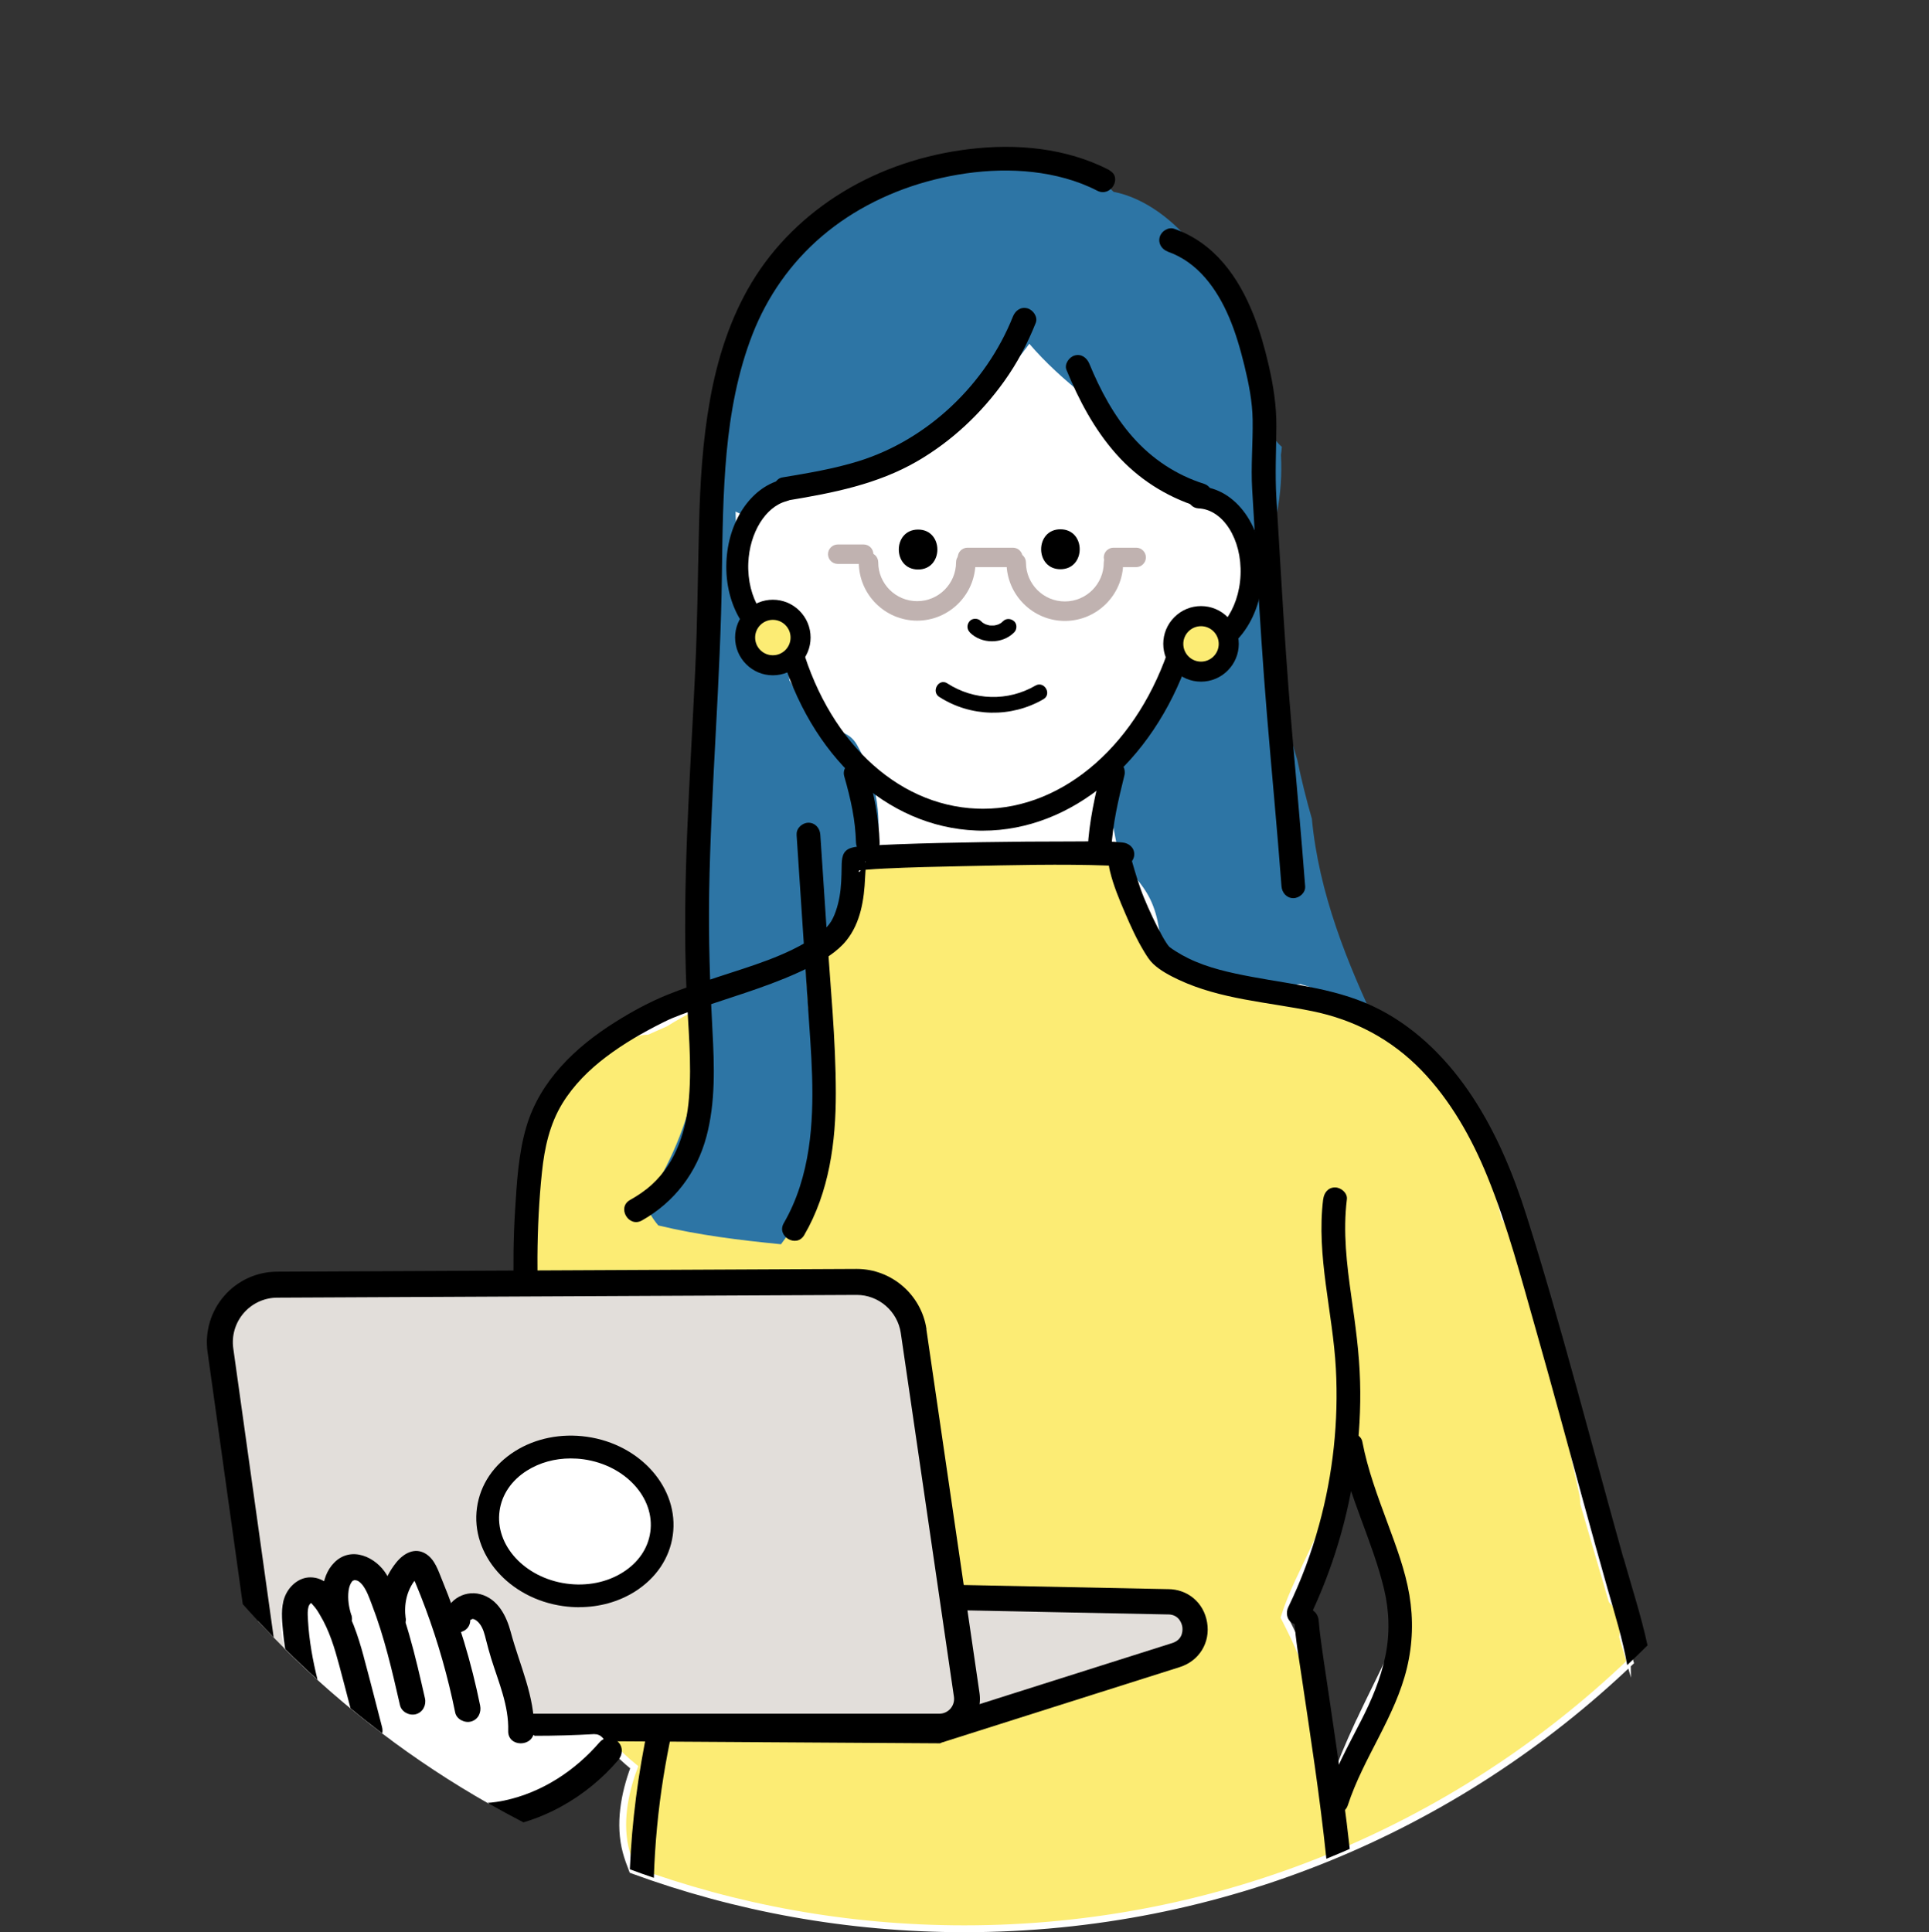
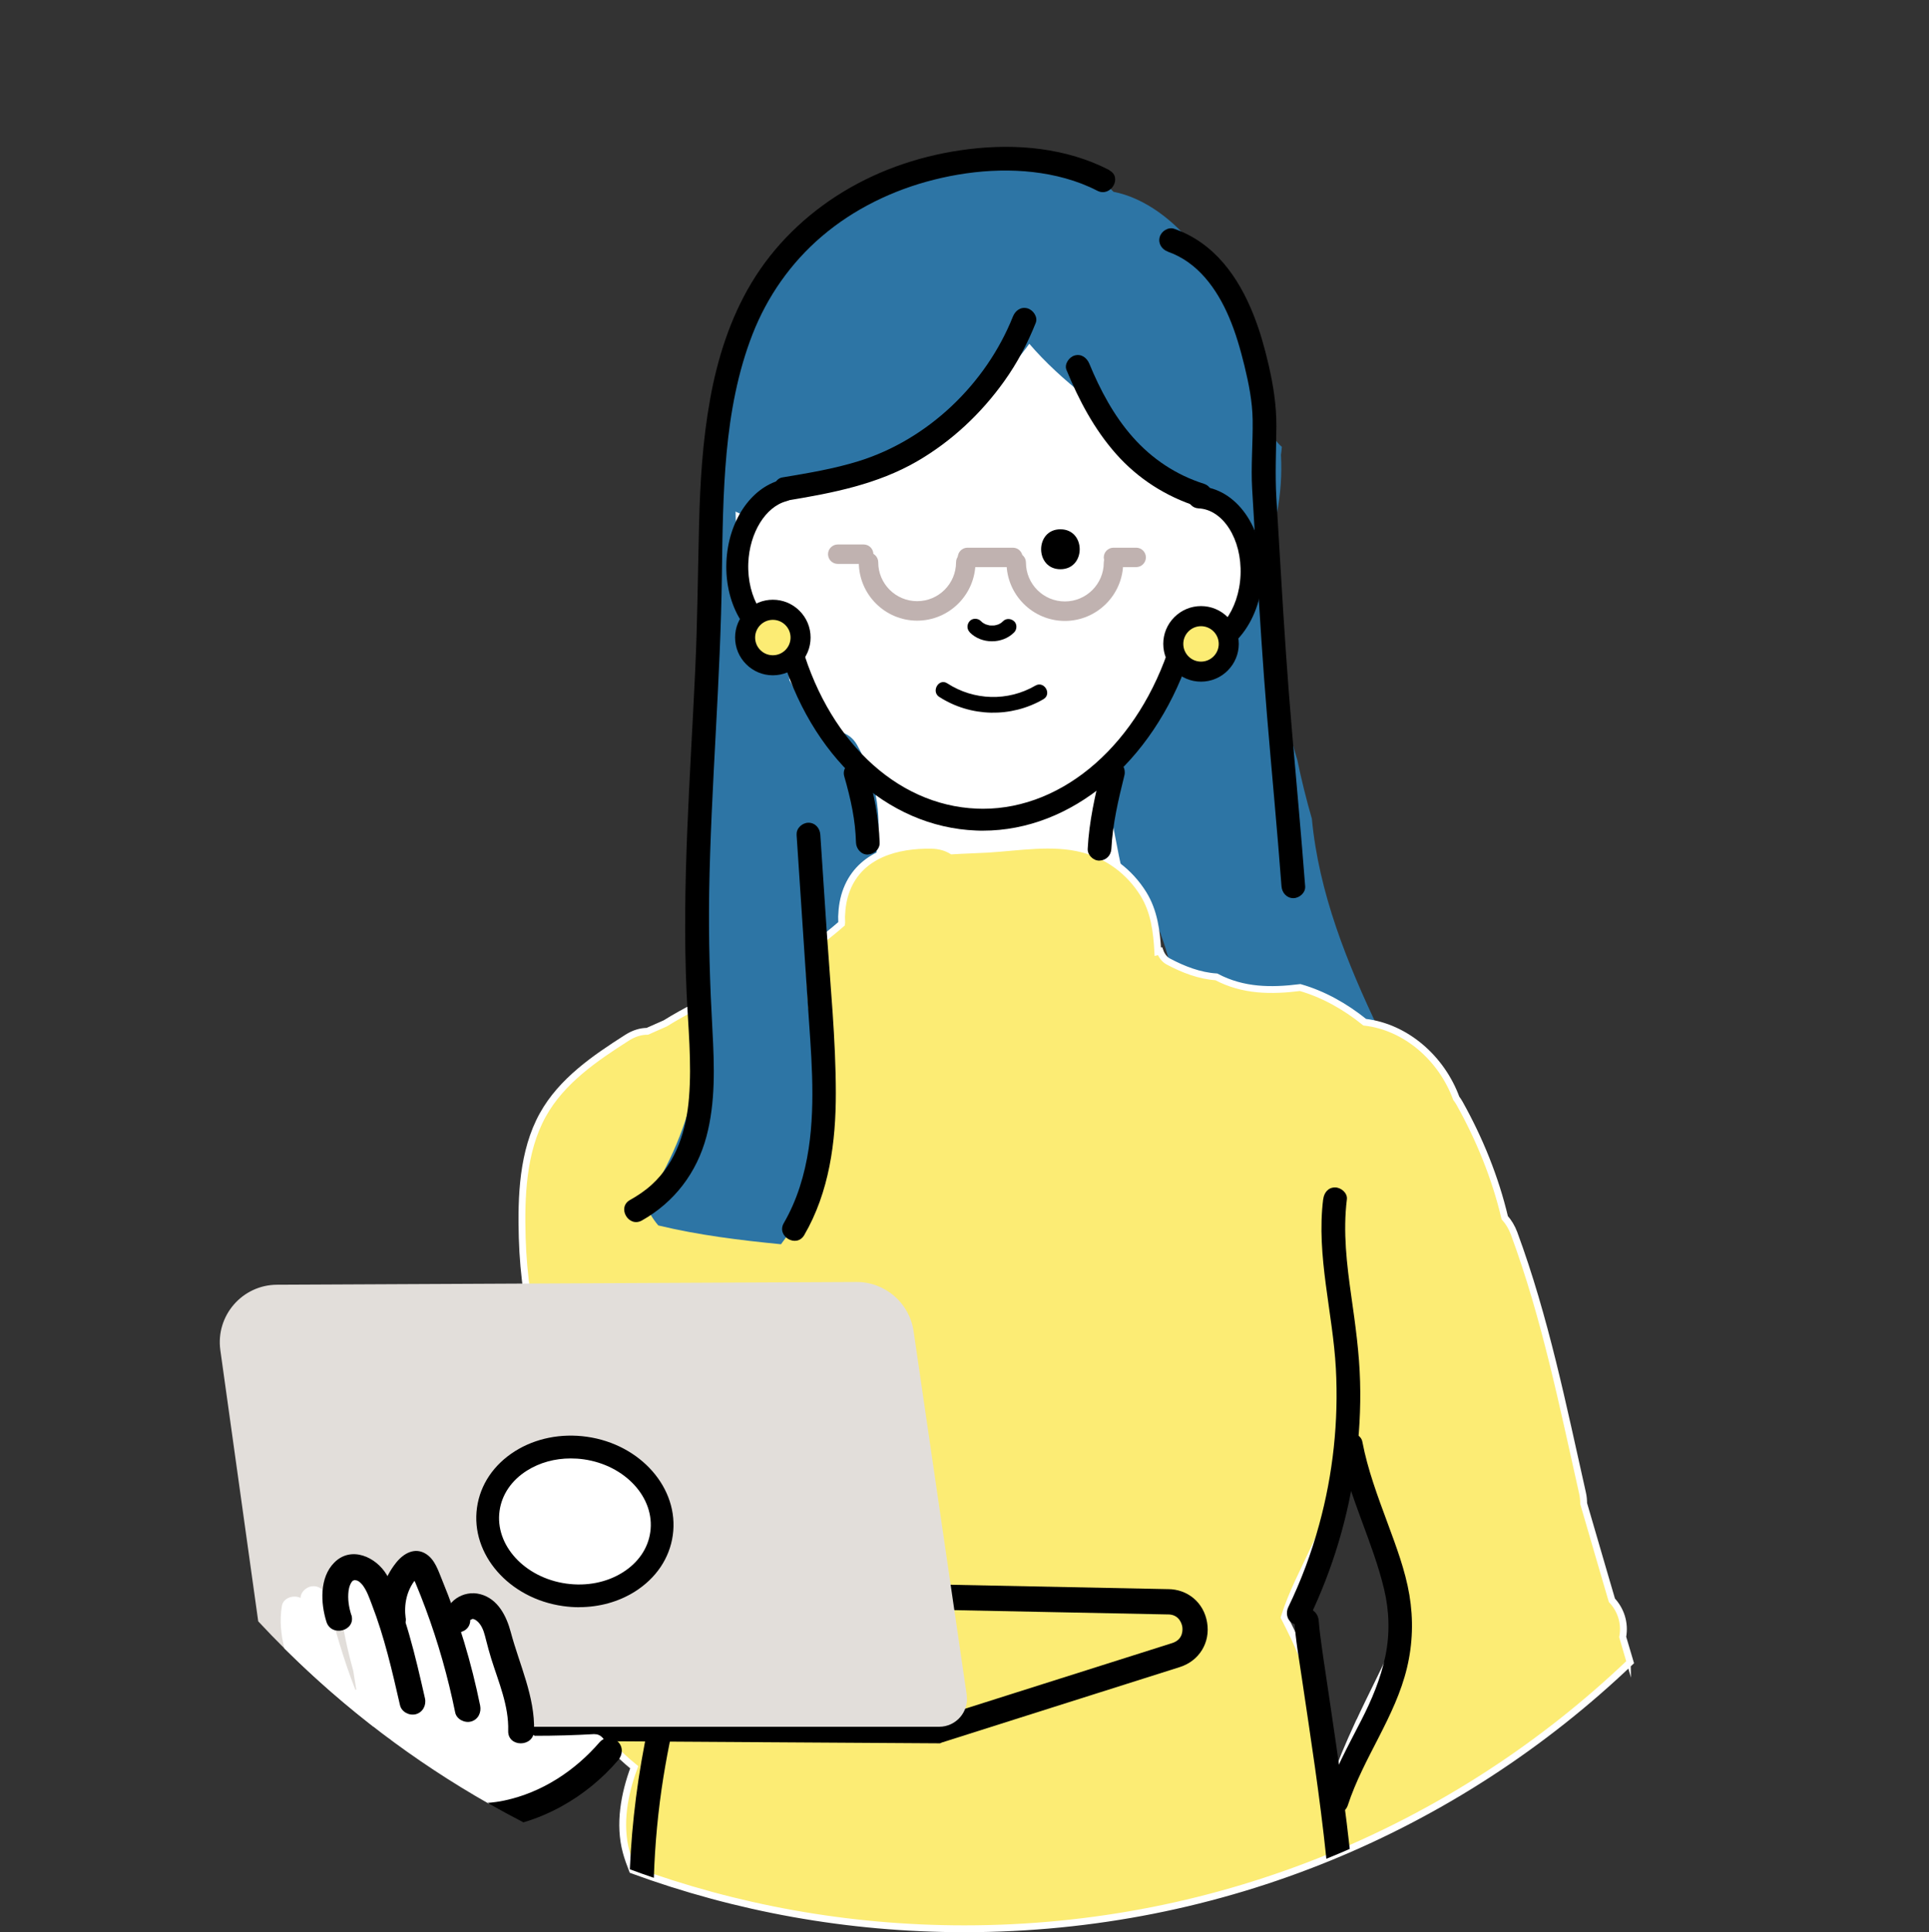
<svg xmlns="http://www.w3.org/2000/svg" id="_レイヤー_1" data-name="レイヤー 1" viewBox="0 0 282.07 282.57">
  <rect x="0" y="0" width="282.07" height="282.57" fill="#333333" stroke="none" />
  <defs>
    <style>
      .cls-1 {
        fill: none;
      }

      .cls-2 {
        fill: #fff;
      }

      .cls-3, .cls-4 {
        fill: #fcec74;
      }

      .cls-5 {
        fill: #c0b2b0;
      }

      .cls-6 {
        fill: #e2deda;
      }

      .cls-7 {
        fill: #2d75a5;
      }

      .cls-4 {
        stroke: #fff;
        stroke-miterlimit: 10;
      }
    </style>
  </defs>
  <path class="cls-7" d="M191.83,119.73c-.82-2.85-1.53-5.72-2.13-8.61-.87-2.81-1.51-5.66-1.83-8.66-.57-.76-.92-1.73-.92-2.9v-20.67c-.55-3.7-.94-7.42-1.16-11.16-4.36-4.11-10.39-4.38-16.16-4.29-4.75,.07-9.49,.22-14.23,.45-9.48,.46-18.94,1.23-28.37,2.32-4.7,.54-9.69,.75-14.14,2.44-3.41,1.3-6.36,3.14-8.72,5.55-.13,15.95-.53,31.89-1,47.83,1.89,3.38,5.23,5.45,9.94,5.92,1.55,.15,3.1,.27,4.65,.38-.24,2.39-.48,4.77-.73,7.16-.39,3.83,3.65,7.5,7.33,7.33,4.3-.19,6.91-3.23,7.33-7.33,.3-2.95,.6-5.9,.9-8.86,6.78-1.05,13.56-.83,20.32,.45,1.08-.15,2.16-.29,3.23-.46,.09,.44,.17,.87,.25,1.31,.58-.43,1.24-.72,1.92-.77,7.33-.51,10.29,5.63,12.14,11.57,.15,.49,.29,.98,.43,1.47,1.23,.93,2.45,1.87,3.65,2.84,9.16,2.18,18.13,5.08,27.18,7.7-4.76-9.95-8.86-20.17-9.88-31Z" />
  <path class="cls-2" d="M182.27,80.81c-.71-3.76-3.16-6.88-6.38-8.75-1.18-1.77-2.66-3.29-4.48-4.37,1.15-6.15-.35-12.28-4.44-17.58-2.54-3.29-5.91-5.81-9.69-7.36-.21-.14-.42-.29-.64-.43-5.07-3.25-11.32-4.19-17.21-4.5-6.25-.32-13.06,1.44-15.77,7.35-3.06,1.63-5.81,3.75-8.04,6.39-1.81,2.14-3.16,4.48-4.01,6.89-3.46,6.05-4.57,13.05-3.84,19.99-.1,.13-.2,.26-.29,.4-.11,.12-.2,.25-.3,.37,.58,.86,.89,1.89,.76,2.91-.26,2.09-.22,2.97,.91,4.79,.03,.05,.05,.1,.08,.16,.34,.23,.66,.5,.93,.83,2.36,2.88,3.66,6.23,5.14,9.6,.28,.63,.41,1.3,.42,1.96,.09,.14,.18,.28,.26,.43,1.4,2.53,2.8,5.08,4.36,7.51,1.72-.84,4.07-.61,5.28,1.53,6.28,11.07,2.27,22.67-4.24,32.58-1.09,1.66-2.77,1.96-4.21,1.46-.65,.78-1.32,1.56-2.02,2.34-2.69,3.06-5.52,5.99-8.44,8.82-2.81,2.72-2.94,7.26-.61,10.28,1.94,2.52,4.85,3.39,7.72,2.82-.08,1.3-.13,2.6-.16,3.9-.08,3.9,3.04,7.18,6.78,7.69,2.08,.28,4.55-.41,6.31-1.84,.79-.2,1.56-.5,2.28-.91,.03,.42,.05,.83,.08,1.25,.22,4.08,3.44,8.02,7.83,7.83,.12,0,.24-.02,.36-.03,1.35,3.37,5.74,5.44,9.16,4.43,4.13,3.32,10.97,1.93,12.57-3.81,.98-3.54,1.97-7.08,2.95-10.62,2.92,.66,6.1,.31,8.44-1.21,5.61-3.62,6.74-9.76,4.09-15.57-.48-1.06-.95-2.13-1.43-3.2-.01-.03-.02-.06-.04-.09-.17-.41-.34-.82-.5-1.23-.87-2.17-1.7-4.35-2.48-6.56-1.46-4.13-2.76-8.32-3.89-12.55-1.13-4.23-2.1-8.51-2.89-12.82-.42-2.26-.97-4.62-1.13-6.92,.22,3.21-.08-.7-.15-1.32-.04-.37-.08-.74-.12-1.11,3.51-3.64,6.63-7.55,8.69-12.09,.95-.53,1.89-1.11,2.78-1.76,1.15-.84,2.27-1.75,3.3-2.74,.68-.55,1.29-1.19,1.8-1.88,3.14-3.64,5.06-8.1,4.08-13.26Z" />
  <path class="cls-4" d="M237.91,241.54c-.21-.72-.42-1.44-.63-2.16,.39-2.1-.32-4.02-1.58-5.37l-1-3.41c-1.05-3.57-2.08-7.16-3.13-10.74,0-.48-.04-.98-.16-1.51-2.88-12.8-5.46-25.67-10.02-38.01-.32-.85-.78-1.63-1.36-2.28-1.38-5.84-3.67-11.47-6.59-16.7-.15-.28-.32-.52-.5-.76-2.13-5.83-7.35-10.43-13.38-11.12-2.85-2.3-6.03-4.09-9.44-5.07-4.23,.53-8.34,.51-12.26-1.56,0,0,0,0,0,0-2.46-.16-4.86-1.09-7.03-2.25-.57-.3-.98-.88-1.21-1.52-.11,.02-.22,.03-.32,.06-.16-2.92-.53-5.87-2.1-8.41-2.04-3.28-5.13-5.6-8.89-6.57-4.4-1.15-9.38-.25-13.85,.02-1.73,.1-3.49,.14-5.25,.25-.81-.49-1.8-.8-2.98-.82-5.02-.09-10.41,1.33-12.42,6.47-.5,1.28-.7,2.58-.75,3.97,0,.29,.01,.59,.02,.88,0,.05,0,.1-.01,.15-1.18,1.05-3.7,3.02-3.96,3.2-1.08,.76-1.92,1.78-2.4,2.92-.24,.06-.48,.13-.72,.21-6.39,2.14-12.92,4.64-18.71,8.24-.87,.39-1.74,.77-2.62,1.16-.94,0-1.95,.29-2.97,.94-4.68,2.99-9.56,6.3-12.32,11.29-2.96,5.34-3.18,11.97-3.01,17.94,.08,2.79,.33,5.56,.73,8.31-1.64,7.81-1.89,15.95-.67,24.1,.21,1.43,1.19,2.58,2.44,3.33-.97,7.48-.67,15.12,.91,22.62,.31,1.48,1.32,2.67,2.6,3.41,1.65,6.17,5.26,11.54,10.37,15.68-1.49,3.99-2.25,8.37-1.19,12.34,.25,.93,.58,1.82,.92,2.7,15.14,5.55,31.49,8.58,48.56,8.58,37.75,0,72.03-14.83,97.34-38.98-.16-.52-.31-1.04-.46-1.55Zm-39.39,10.75c-1.28,2.79-2.49,5.61-3.49,8.51-.89-7.35-2.57-14.56-5.82-21.43-.46-.96-.94-1.92-1.42-2.87,2.25-7.14,7.2-13.47,7.73-20.97h3.82c1.89,7.64,3.79,15.28,5.68,22.92-1.92,4.71-4.4,9.28-6.49,13.85Z" />
  <path class="cls-7" d="M187.43,65.33c-.84-.7-1.47-1.68-1.78-2.81-2.34-8.61-3.38-18.06-9.8-24.7-.4-.64-.83-1.27-1.29-1.86-2.75-3.56-7.07-7.01-11.73-7.91-2.59-2.59-5.8-4.64-9.43-5.33-2.12-.41-4.19-.49-6.26-.37-.48,.28-1.05,.48-1.71,.58-6.42,.95-13.19,1.42-18.99,4.56-4.8,4-9.01,8.5-12.62,13.47-3.78,4.07-6.6,8.95-9.06,13.96-.4,5.77-.51,11.55-.54,17.33,1.07,1.2,2.42,2.2,4.05,2.89,.37,.16,.76,.29,1.15,.4,.67-1.96,2.83-3.09,4.85-3.12,.87-.02,1.74-.11,2.6-.24,.61-.15,1.21-.31,1.81-.5,.44-.14,.89-.17,1.33-.13,.74-.18,1.47-.36,2.2-.55,.09-.17,.18-.34,.26-.52,0-.02,.02-.04,.03-.06,.03-.02,.07-.04,.1-.07,.97-.44,1.91-.94,2.82-1.48,1.71-.07,3.37-.58,4.78-1.66,.77-.59,1.53-1.19,2.29-1.8l.02,.02c.07-.07,.14-.14,.22-.21,2.13-1.72,4.17-3.51,6.13-5.36,.85-.25,1.69-.62,2.5-1.1,3.56-2.14,6.72-5.06,9.15-8.49,2.36,2.75,5.07,5.21,8,7.55,1.22,1.2,2.51,2.34,3.85,3.41,.04,.05,.07,.11,.11,.17,.46,.71,.88,1.45,1.27,2.2,.04,.09,.08,.16,.12,.23,.02,.24,.06,.48,.1,.73,.64,.27,1.26,.73,1.8,1.43,3.63,4.67,8.94,6.93,13.99,9.66,.15-.01,.29-.02,.44-.02,2.7,0,4.07,1.84,4.24,3.89,1.12-1.23,1.94-2.73,2.28-4.44,.57-2.89,.75-5.75,.6-8.56,.07-.4,.1-.8,.13-1.2Z" />
  <path d="M143.74,121.47c-.34,0-.67,0-1.01-.02-13.08-.52-24.24-10.84-28.66-26.38-4.73-1.06-8.11-6.44-7.85-12.87,.24-5.91,3.52-10.86,7.98-12.02,.85-.22,1.73,.29,1.96,1.15,.22,.86-.29,1.73-1.15,1.96-3.06,.8-5.41,4.61-5.59,9.05-.2,5.11,2.5,9.47,6.03,9.71,.69,.05,1.27,.53,1.44,1.19,3.85,14.72,14.04,24.54,25.96,25.01,.29,.01,.59,.02,.88,.02,11.89,0,22.84-9.61,27.44-24.21,.13-.41,.42-.75,.8-.95,.38-.2,.83-.23,1.24-.09,.41,.14,.84,.22,1.27,.24,3.58,.14,6.71-3.98,6.92-9.2,.21-5.21-2.56-9.57-6.16-9.72-.88-.04-1.57-.78-1.54-1.67,.04-.89,.79-1.57,1.67-1.54,5.37,.22,9.52,6.07,9.24,13.05-.28,6.98-4.87,12.46-10.25,12.27-.19,0-.39-.02-.58-.05-5.28,15.17-17.13,25.06-30.04,25.07Z" />
  <path d="M155.06,83.24c3.76,0,3.76-5.84,0-5.84s-3.76,5.84,0,5.84h0Z" />
-   <path d="M134.25,83.28c3.76,0,3.76-5.84,0-5.84s-3.76,5.84,0,5.84h0Z" />
  <path d="M141.79,92.46c1.71,1.75,4.78,1.76,6.5,.02,.43-.43,.46-1.21,0-1.63-.46-.42-1.18-.46-1.63,0-.07,.07-.17,.14-.24,.22,.03-.03,.21-.15,.08-.06-.04,.03-.09,.06-.13,.09-.09,.06-.18,.11-.28,.16-.04,.02-.11,.04-.15,.07,.03-.02,.25-.09,.1-.04-.21,.07-.41,.13-.62,.17-.04,0-.09,.01-.13,.02,.33-.07,.17-.02,.08-.02-.11,0-.22,.01-.33,.01-.1,0-.2,0-.29-.01-.05,0-.25-.03-.04,0,.21,.03,0,0-.04-.01-.2-.04-.39-.11-.59-.17-.13-.03,.27,.13,.07,.03-.04-.02-.08-.04-.12-.06-.1-.05-.19-.1-.28-.16-.05-.03-.09-.06-.13-.09-.11-.06,.22,.19,.05,.04-.08-.07-.16-.14-.24-.22-.42-.43-1.21-.46-1.63,0-.43,.47-.45,1.17,0,1.63h0Z" />
  <path d="M123.45,113.52c.47,1.63,.89,3.27,1.2,4.93,.3,1.63,.46,3.02,.52,4.78,.03,.9,.78,1.78,1.73,1.73,.91-.04,1.76-.76,1.73-1.73-.12-3.61-.83-7.17-1.84-10.63-.25-.87-1.23-1.5-2.13-1.21-.88,.29-1.48,1.2-1.21,2.13h0Z" />
  <path d="M161.08,112.45c-.95,3.84-1.83,7.71-2.03,11.67-.05,.91,.83,1.77,1.73,1.73,.98-.04,1.68-.76,1.73-1.73,.19-3.62,1.02-7.17,1.91-10.75,.22-.88-.28-1.92-1.21-2.13-.9-.2-1.9,.27-2.13,1.21h0Z" />
  <path d="M137.36,101.92c4.58,2.95,10.51,3.06,15.21,.33,1.29-.75,.12-2.74-1.17-1.99-4.02,2.34-8.98,2.19-12.88-.33-1.25-.81-2.41,1.19-1.17,1.99h0Z" />
  <g>
    <g>
      <path class="cls-3" d="M175.62,90.1c-2.24,0-4.06,1.81-4.06,4.06,0,2.24,1.81,4.06,4.06,4.06,2.24,0,4.06-1.81,4.06-4.06,0-2.24-1.81-4.06-4.06-4.06Z" />
      <path d="M175.62,99.68h0c-1.48,0-2.86-.58-3.9-1.62-1.04-1.04-1.62-2.43-1.62-3.91,0-1.47,.58-2.86,1.62-3.9,1.04-1.04,2.43-1.62,3.9-1.62h0c1.48,0,2.86,.58,3.9,1.62,1.04,1.04,1.62,2.43,1.62,3.91,0,1.47-.58,2.86-1.62,3.9-1.04,1.04-2.43,1.62-3.9,1.62Zm0-8.11c-.69,0-1.34,.27-1.83,.76-.49,.49-.76,1.14-.76,1.83,0,.69,.27,1.34,.76,1.83,.49,.49,1.14,.76,1.83,.76h0c.69,0,1.34-.27,1.83-.76,.49-.49,.76-1.14,.76-1.83,0-.69-.27-1.34-.76-1.83-.49-.49-1.14-.76-1.83-.76h0Z" />
    </g>
    <g>
      <path class="cls-3" d="M117.07,93.23c0,2.24-1.82,4.06-4.06,4.06-2.24,0-4.06-1.82-4.06-4.06,0-2.24,1.82-4.06,4.06-4.06,2.24,0,4.06,1.82,4.06,4.06Z" />
      <path d="M113.01,98.75h0c-1.48,0-2.86-.58-3.9-1.62-1.04-1.04-1.62-2.43-1.62-3.91,0-1.47,.58-2.86,1.62-3.9,1.04-1.04,2.43-1.62,3.9-1.62h0c1.48,0,2.86,.58,3.9,1.62,1.04,1.04,1.62,2.43,1.62,3.91,0,1.48-.58,2.86-1.62,3.9-1.04,1.04-2.43,1.62-3.9,1.62Zm0-8.11c-.69,0-1.34,.27-1.83,.76-.49,.49-.76,1.14-.76,1.83,0,.69,.27,1.34,.76,1.83,.49,.49,1.14,.76,1.83,.76h0c.69,0,1.34-.27,1.83-.76,.49-.49,.76-1.14,.76-1.83h0c0-.69-.27-1.34-.76-1.83-.49-.49-1.14-.76-1.83-.76h0Z" />
    </g>
  </g>
  <path class="cls-7" d="M120.63,153.08c-.23-1.16-.46-2.31-.67-3.46-.97-.53-1.73-1.42-1.8-2.54-.79-12.16-.83-24.75-3.63-36.7-1.62,.24-3.1-.71-4.02-2.12-1.32-2.04-2.25-4.2-2.79-6.48l-1.62-1.62c-.51-.51-.8-1.17-.89-1.86-.67,.67-1.26,1.45-1.72,2.33-.39,.74-.7,1.51-.93,2.3,.19,2.66,.31,5.31,.36,7.97,.19,.47,.42,.93,.67,1.37,0,1.29,.02,2.57,.02,3.86,.02,3.04,.04,6.08,.05,9.12,.02,5.25-.03,10.51-.42,15.75-.1,1.27-.21,2.55-.35,3.82,0,.01,0,.03,0,.04,.02-.13,.05-.27,.08-.42-.04,.21-.07,.43-.11,.64-.08,.68-.11,.78-.09,.58-.03,.22-.06,.44-.09,.65-.25,1.55-.56,3.08-.92,4.61-.05,.08-.1,.17-.15,.25-.23,.43-.42,.85-.59,1.27,.05,.82,.04,1.65-.02,2.47,.64,.86,.98,1.9,.77,2.96-1.28,6.62-3.86,12.62-7.49,18.03,.49,1.21,1.16,2.34,1.98,3.3,5.89,1.42,11.91,2.16,17.94,2.75,2.08-2.74,3.82-5.7,4.88-9.05,.16-.5,.37-.94,.62-1.31,.09-4.73,.2-9.5-.66-14.13-.36-1.95,.38-3.45,1.58-4.39Z" />
  <path d="M115.31,73.16c6.52-1.08,13-2.35,18.79-5.7,5.04-2.92,9.36-6.98,12.74-11.71,1.89-2.64,3.41-5.51,4.61-8.53,.35-.87-.38-1.9-1.21-2.13-.99-.27-1.78,.34-2.13,1.21-3.93,9.85-12.42,17.99-22.57,21.14-3.64,1.13-7.41,1.75-11.16,2.38-.92,.15-1.44,1.3-1.21,2.13,.27,.98,1.2,1.36,2.13,1.21h0Z" />
  <path d="M155.95,54.11c1.82,4.42,4.06,8.67,7.25,12.27,3.2,3.62,7.31,6.24,11.91,7.7,2.13,.68,3.04-2.67,.92-3.34-4.05-1.29-7.57-3.63-10.38-6.81-2.77-3.12-4.78-6.91-6.36-10.74-.36-.86-1.15-1.48-2.13-1.21-.82,.22-1.57,1.26-1.21,2.13h0Z" />
  <path d="M162.21,24.87c-6.29-3.25-13.6-3.91-20.54-3.06-6.48,.79-12.79,2.84-18.38,6.24-5.45,3.31-10.12,7.84-13.4,13.31-3.12,5.19-4.98,11.06-6.05,17-1.1,6.06-1.47,12.23-1.62,18.38-.18,7.07-.23,14.14-.56,21.21-.72,15.66-1.96,31.33-1.27,47.02,.23,5.17,.78,10.37,.36,15.55-.38,4.71-1.83,9.41-5.44,12.71-.97,.89-2.05,1.61-3.19,2.25-1.94,1.09-.2,4.09,1.75,2.99,4.76-2.68,8.03-7.01,9.43-12.27,1.34-5.03,1.16-10.35,.88-15.5-.37-6.74-.59-13.47-.48-20.22,.13-7.77,.55-15.54,.96-23.3,.41-7.69,.8-15.38,.9-23.08,.08-5.97,.14-11.95,.69-17.9,.55-5.89,1.63-11.78,3.78-17.3,2.16-5.54,5.6-10.46,10.13-14.33,4.69-4.01,10.41-6.78,16.37-8.28,6.22-1.57,13.04-1.94,19.26-.21,1.62,.45,3.17,1.04,4.66,1.81,1.98,1.02,3.73-1.97,1.75-2.99h0Z" />
  <path d="M170.78,36.81c4.37,1.53,7.17,5.43,8.94,9.58,.97,2.27,1.65,4.66,2.24,7.05,.64,2.64,1.17,5.25,1.21,7.98,.05,3.38-.27,6.75-.07,10.12,.22,3.67,.44,7.35,.66,11.02,.44,7.36,.9,14.72,1.51,22.06,.69,8.33,1.49,16.65,2.12,24.99,.07,.93,.75,1.73,1.73,1.73,.88,0,1.8-.79,1.73-1.73-.58-7.58-1.28-15.15-1.93-22.72-.65-7.56-1.15-15.13-1.6-22.71-.23-3.78-.45-7.56-.68-11.34-.21-3.52-.02-7,0-10.53,.01-3.06-.45-5.99-1.14-8.97-.57-2.47-1.26-4.92-2.19-7.27-2.2-5.57-5.75-10.57-11.6-12.61-.88-.31-1.9,.35-2.13,1.21-.26,.95,.32,1.82,1.21,2.13h0Z" />
  <path d="M116.48,122.04c.55,8.24,1.09,16.48,1.64,24.72,.46,7.01,1.18,14.2,.13,21.19-.58,3.83-1.69,7.55-3.64,10.91-1.12,1.93,1.87,3.68,2.99,1.75,3.66-6.29,4.63-13.63,4.62-20.8-.01-7.82-.8-15.66-1.32-23.46-.32-4.77-.63-9.54-.95-14.31-.06-.93-.75-1.73-1.73-1.73-.89,0-1.79,.79-1.73,1.73h0Z" />
  <g>
    <path class="cls-5" d="M134.12,90.76c-4.71,0-8.54-3.83-8.54-8.54,0-.79,.64-1.42,1.42-1.42s1.42,.64,1.42,1.42c0,3.14,2.55,5.69,5.69,5.69s5.69-2.55,5.69-5.69c0-.79,.64-1.42,1.42-1.42s1.42,.64,1.42,1.42c0,4.71-3.83,8.54-8.54,8.54Z" />
    <path class="cls-5" d="M155.72,90.8c-4.71,0-8.54-3.83-8.54-8.54,0-.79,.64-1.42,1.42-1.42s1.42,.64,1.42,1.42c0,3.14,2.55,5.69,5.69,5.69s5.69-2.55,5.69-5.69c0-.79,.64-1.42,1.42-1.42s1.42,.64,1.42,1.42c0,4.71-3.83,8.54-8.54,8.54Z" />
    <path class="cls-5" d="M148.11,82.93h-6.64c-.79,0-1.42-.64-1.42-1.42s.64-1.42,1.42-1.42h6.64c.79,0,1.42,.64,1.42,1.42s-.64,1.42-1.42,1.42Z" />
    <path class="cls-5" d="M166.14,82.93h-3.32c-.79,0-1.42-.64-1.42-1.42s.64-1.42,1.42-1.42h3.32c.79,0,1.42,.64,1.42,1.42s-.64,1.42-1.42,1.42Z" />
    <path class="cls-5" d="M126.29,82.46h-3.79c-.79,0-1.42-.64-1.42-1.42s.64-1.42,1.42-1.42h3.79c.79,0,1.42,.64,1.42,1.42s-.64,1.42-1.42,1.42Z" />
  </g>
  <path d="M193.48,175.38c-1.02,8.3,1.41,16.5,1.86,24.76,.41,7.69-.41,15.4-2.45,22.83-1.13,4.14-2.63,8.17-4.5,12.03-.41,.84-.23,1.87,.62,2.37,.76,.44,1.96,.22,2.37-.62,3.49-7.23,5.8-14.93,6.86-22.88,.52-3.91,.75-7.86,.64-11.81-.11-4.19-.69-8.33-1.28-12.48-.67-4.71-1.24-9.46-.65-14.21,.11-.93-.88-1.73-1.73-1.73-1.03,0-1.62,.8-1.73,1.73h0Z" />
  <path d="M195.87,211.73c1.36,7.13,4.84,13.62,6.52,20.66,.77,3.21,.86,6.54,.19,9.78-.69,3.32-2.01,6.44-3.55,9.44-1.92,3.75-3.97,7.43-5.28,11.45-.69,2.12,2.65,3.03,3.34,.92,2.28-6.97,6.94-12.91,8.65-20.1,.84-3.51,.95-7.09,.35-10.65-.61-3.61-1.93-7.09-3.19-10.51-1.44-3.9-2.91-7.8-3.69-11.9-.17-.92-1.28-1.44-2.13-1.21-.96,.26-1.39,1.21-1.21,2.13h0Z" />
  <circle class="cls-1" cx="141.03" cy="141.03" r="141.03" />
-   <path d="M237.38,227.83c-2.36-8.43-4.62-16.88-6.95-25.32-2.28-8.27-4.62-16.54-7.21-24.72-1.91-6.04-4.37-12.01-7.86-17.32-3.44-5.25-7.94-9.88-13.55-12.81-5.88-3.07-12.37-3.61-18.78-4.82-3.15-.59-6.39-1.29-9.28-2.71-.64-.31-1.26-.66-1.85-1.04-.3-.19-.61-.39-.89-.61-.03-.03-.08-.08-.12-.13-.09-.12-.11-.15-.11-.14-.06-.09-.13-.18-.19-.27-.23-.34-.44-.7-.64-1.06-.5-.89-.96-1.81-1.4-2.73-.46-.97-.95-2.08-1.26-2.84-.73-1.77-1.24-3.55-1.77-5.38,.21-.29,.34-.64,.34-1,0-1.01-.8-1.64-1.73-1.73-2.48-.24-5.02-.15-7.5-.15-4.31,0-8.63,.03-12.94,.1-4.15,.07-8.31,.15-12.46,.31-1.43,.06-2.86,.12-4.29,.22-.82,.06-1.71,.07-2.5,.32-1.31,.41-1.35,1.56-1.37,2.74-.02,1.47-.05,2.95-.31,4.4-.24,1.36-.74,3-1.47,3.96-.26,.35-.58,.66-.9,.95-.17,.16-.36,.31-.54,.46-.01,0-.01,.01-.02,.02-.02,.02-.05,.03-.09,.06-.14,.1-.28,.2-.42,.29-4.32,2.95-9.58,4.41-14.51,6.04-2.4,.8-4.81,1.57-7.15,2.52-2.7,1.09-5.27,2.49-7.73,4.04-5.78,3.63-10.97,8.56-12.96,15.27-1.16,3.91-1.4,8.14-1.65,12.19-.26,4.15-.29,8.3-.18,12.45,.22,8.48,1.02,16.94,1.67,25.39,.16,2.09,.31,4.19,.45,6.28,.06,.93,.75,1.73,1.73,1.73,.89,0,1.79-.79,1.73-1.73-1.06-16.55-3.23-33.1-1.47-49.68,.37-3.53,1.12-6.99,3-10.05,1.62-2.64,3.88-4.89,6.34-6.75,2.62-1.99,5.5-3.64,8.45-5.11,1.03-.51,1.45-.67,2.54-1.09,1.15-.44,2.31-.84,3.47-1.23,5.2-1.76,10.55-3.3,15.46-5.79,1.9-.96,3.88-2.14,5.24-3.81,2.1-2.6,2.61-6,2.75-9.24,.02-.36,.05-.74,.07-1.12,.93-.08,1.86-.14,2.79-.18,3.85-.19,7.7-.27,11.54-.35,7.07-.14,14.18-.34,21.25-.08,.04,.29,.09,.56,.15,.8,.51,2.12,1.37,4.17,2.23,6.17,.82,1.92,1.7,3.85,2.79,5.64,.37,.61,.77,1.25,1.28,1.74,1.04,.99,2.45,1.73,3.74,2.34,6.14,2.88,13.01,3.26,19.56,4.6,6.15,1.25,11.56,4.11,15.94,8.63,4.26,4.41,7.35,9.89,9.65,15.54,2.94,7.21,4.94,14.84,7.07,22.32,2.4,8.41,4.67,16.86,6.98,25.29,1.16,4.22,2.32,8.44,3.52,12.65,1.05,3.69,2.21,7.39,2.88,11.19,1-.95,1.99-1.91,2.97-2.88-.93-4.33-2.34-8.6-3.51-12.79ZM125.63,127.3s.08-.02,.11-.03c.01,0,.01,0,.02,0,.03,0,.06,0,.11,0,0,0,0,0,0,0-.33,.42-.36,.21-.25,.04Zm.9-1.13c-.02-.27,.12-.32,0,0h0Zm38.97-.54s0,0,0,0c0,0,0,0,0,0Z" />
  <g>
    <path d="M196.42,262.64c-.65-4.89-1.36-9.78-2.09-14.66-.29-1.95-.58-3.9-.87-5.85-.06-.38-.11-.76-.16-1.15-.03-.2-.06-.39-.08-.59,0-.07-.05-.33-.06-.45-.01-.11-.03-.26-.04-.3-.02-.15-.04-.3-.06-.45-.04-.3-.07-.59-.11-.89-.05-.43-.09-.87-.12-1.3-.06-.96-.78-1.78-1.78-1.78-.92,0-1.84,.82-1.78,1.78,.17,2.78,.68,5.55,1.08,8.3,.65,4.37,1.31,8.74,1.93,13.12,.61,4.33,1.19,8.8,1.67,13.39,1.15-.46,2.29-.94,3.42-1.44-.28-2.58-.61-5.15-.95-7.72Z" />
    <path d="M95.61,274.59c.16-4.94,.62-9.87,1.4-14.73,.35-2.16,.75-4.32,1.21-6.46,.2-.94-.28-1.93-1.25-2.19-.89-.24-1.99,.3-2.19,1.25-1.47,6.87-2.38,13.87-2.68,20.89,1.16,.43,2.33,.85,3.51,1.25Z" />
  </g>
  <g>
-     <path class="cls-6" d="M170.66,234.23l-82.07-1.64-37.14,13.12c-2.21,.8-1.65,4.07,.7,4.08l84.94,3.3h0c.08-.03,18.27-5.79,34.88-11.06,4.41-1.4,3.31-7.92-1.31-7.8Z" />
    <path d="M49.07,245.44l39.21-14.71h.34s82.03,1.65,82.03,1.65c.04,0,.08,0,.12,0,2.91,0,5.26,1.98,5.74,4.87,.5,2.94-1.15,5.63-3.99,6.53l-18.81,5.96c-8.48,2.69-15.25,4.83-15.98,5.07l-.28,.12-80.38-.5-8-9Zm39.82-11l-36.82,13c-.09,.03-.2,.07-.17,.29,.04,.21,17.07,3.71,17.17,3.71l67.74-.2c.96-.31,4.22-1.34,15.79-5.01l18.81-5.96c1.69-.54,1.52-2.09,1.47-2.4-.05-.3-.39-1.79-2.09-1.79-.03,0-.05,0-.08,0h-.04s-.04,0-.04,0l-81.73-1.64Z" />
  </g>
  <path class="cls-6" d="M141.36,247.85l-7.77-53.19c-.61-4.14-4.17-7.21-8.36-7.19l-84.72,.4c-5.09,.02-8.99,4.53-8.29,9.57l5.54,39.65c5.19,5.58,10.83,10.74,16.86,15.42h82.71c2.48,0,4.38-2.2,4.02-4.65Z" />
-   <path d="M135.48,194.38c-.74-5.04-5.11-8.82-10.2-8.82h-.05l-84.72,.4c-2.97,.01-5.8,1.31-7.74,3.56-1.95,2.25-2.83,5.23-2.42,8.17l5.15,36.89c1.47,1.65,2.97,3.27,4.52,4.86l-5.91-42.27c-.26-1.86,.3-3.74,1.53-5.16,1.23-1.42,3.01-2.24,4.89-2.25l84.72-.4h.03c3.21,0,5.97,2.39,6.44,5.57l7.77,53.19c.09,.63-.09,1.25-.5,1.73-.42,.48-1,.75-1.64,.75H52.23c1.6,1.3,3.23,2.57,4.89,3.8h80.21c1.73,0,3.38-.75,4.51-2.06,1.13-1.31,1.64-3.05,1.39-4.76l-7.77-53.19Z" />
  <g>
    <ellipse class="cls-2" cx="84.06" cy="222.48" rx="10.84" ry="12.79" transform="translate(-147.99 274.61) rotate(-81.96)" />
    <path d="M84.68,235.03c-.78,0-1.57-.06-2.36-.17-7.89-1.11-13.53-7.57-12.57-14.4,.47-3.36,2.44-6.28,5.54-8.24,3.01-1.9,6.75-2.65,10.52-2.12,7.89,1.11,13.53,7.57,12.57,14.4h0c-.47,3.36-2.44,6.28-5.54,8.24-2.38,1.5-5.21,2.28-8.16,2.28Zm-1.23-21.76c-2.32,0-4.54,.61-6.38,1.77-2.26,1.42-3.69,3.51-4.02,5.89-.71,5.01,3.66,9.78,9.74,10.64,2.99,.42,5.94-.16,8.28-1.64,2.26-1.42,3.69-3.51,4.02-5.89,.71-5.01-3.66-9.78-9.74-10.64-.64-.09-1.27-.13-1.9-.13Z" />
  </g>
  <path class="cls-2" d="M86.95,253.58c-2.92,.17-5.84,.25-8.76,.25-.53-.3-.95-.77-1.23-1.33h-1.49c-.4-1.63-.72-3.28-1.02-4.93-.74-3.98-1.55-8-3.57-11.56-.92-1.62-3.55-.92-3.52,.95,.02,1.45,.11,2.9,.25,4.34-.07,.41-.12,.82-.15,1.23-.56-1.81-1.12-3.62-1.67-5.44-.69-2.31-1.37-4.62-2.04-6.93-.21-.73-.83-1.25-1.57-1.35-.8-.11-1.43,.27-1.88,.9-.62,.85-.91,1.82-1,2.82-.39,.33-.65,.82-.65,1.4,.02,4.3,.61,8.56,1.7,12.7,0,.11,0,.22,0,.33-.23-.07-.49-.1-.78-.06-.14,.02-.29,.06-.42,.12-.08-.9-.17-1.8-.27-2.7-.23-2.09-.51-4.17-.82-6.25-.26-1.73-.57-3.46-1.19-5.1-.34-.9-.73-1.78-1.25-2.59-.46-.71-1-1.33-1.91-1.35-.51-.01-1.05,.16-1.5,.38-1.53,.76-2.06,2.57-2.13,4.15,0,.08,0,.16,0,.25-.24,.31-.38,.68-.34,1.08,.37,3.22,1.06,6.35,1.92,9.44,.04,.24,.08,.47,.11,.71,.11,.68,.22,1.35,.33,2.03-.04,0-.09,.02-.13,.03-1.76-4.43-3.03-9.08-4.31-13.78-.25-.91-1.16-1.48-2.07-1.35-.8,.11-1.63,.83-1.64,1.7-1-.49-2.52-.04-2.73,1.17-.36,2.14-.13,4.19,.37,6.22,8.89,8.84,18.94,16.49,29.92,22.72,.26-.05,.53-.09,.79-.15,.34,.24,.77,.36,1.28,.26,.8-.14,1.59-.31,2.38-.48,3.42,.02,6.74-1,9.61-2.96,.71-.49,.86-1.4,.61-2.12,.39-.33,.73-.72,.99-1.18,.32-.23,.64-.47,.95-.71,1.14-.89,.18-2.92-1.18-2.84Z" />
-   <path d="M53.19,242.27c-.84-3.1-1.87-6.26-3.72-8.92-.98-1.4-2.22-2.67-4.05-2.69-1.74-.02-3.2,1.32-3.79,2.87-.59,1.55-.41,3.3-.26,4.91,.08,.9,.19,1.81,.33,2.7,1.54,1.53,3.12,3.03,4.73,4.49-.7-2.83-1.22-5.7-1.39-8.61-.03-.56-.09-1.16,0-1.72,.03-.22,.09-.44,.2-.63,.02-.04,.29-.3,.16-.22,.13-.09,.12,0,.37,.27,.42,.43,.74,.96,1.04,1.48,1.36,2.27,2.12,4.8,2.8,7.34,.56,2.08,1.1,4.17,1.64,6.26,1.52,1.26,3.07,2.48,4.64,3.67,.06-.27,.06-.57-.02-.9-.89-3.44-1.76-6.88-2.69-10.31Z" />
  <path d="M51.37,236.16c-.36-1.14-.55-2.33-.4-3.53,.07-.57,.32-1.28,.7-1.54-.15,.1,.28-.04,.16-.04,.02,0,.34,.05,.45,.1,.29,.13,.57,.42,.77,.68,.6,.8,.96,1.85,1.31,2.77,1.85,4.77,2.99,9.77,4.13,14.75,.23,1,1.37,1.58,2.33,1.32,1.02-.28,1.55-1.33,1.32-2.33-.71-3.12-1.42-6.25-2.31-9.33-.43-1.49-.9-2.96-1.43-4.41-.53-1.45-1.06-2.98-1.85-4.31-1.55-2.61-5.19-4.29-7.67-1.79-2.18,2.19-2,5.93-1.15,8.65,.72,2.31,4.38,1.33,3.65-1.01h0Z" />
  <path d="M59.32,236.65c-.27-2.01,.14-4.07,1.44-5.68,.03-.04,.53-.58,.54-.57l-.81,.14c-.37-.25-.43-.26-.18-.04,.03,.15,.32,.7,.44,.97,.52,1.24,1.01,2.49,1.48,3.75,1.84,4.95,3.28,10.03,4.33,15.2,.2,1,1.39,1.58,2.33,1.32,1.04-.29,1.52-1.32,1.32-2.33-1.28-6.29-3.13-12.45-5.57-18.38-.56-1.35-1.03-2.95-2.34-3.79-1.63-1.04-3.28-.09-4.35,1.24-1.83,2.28-2.78,5.24-2.39,8.17,.13,1.01,.77,1.89,1.89,1.89,.92,0,2.03-.87,1.89-1.89h0Z" />
  <path d="M68.78,236.9c0,.11-.18,.14-.02,.03,.14-.09,.06-.07,0-.03,.1-.07,.43-.16,.29-.16,.4,0,.82,.35,1.11,.74,.51,.67,.71,1.54,.91,2.33,.24,.91,.47,1.82,.75,2.71,1.08,3.46,2.6,6.9,2.49,10.59-.07,2.43,3.71,2.43,3.78,0,.15-5-2.15-9.72-3.41-14.46-.63-2.35-1.87-4.83-4.42-5.52-2.52-.69-5.22,1.1-5.27,3.77-.05,2.43,3.73,2.43,3.78,0h0Z" />
  <path d="M87.72,254.72c-3.63,4.22-8.46,7.4-13.94,8.57-.83,.18-1.66,.29-2.49,.35,1.73,.98,3.48,1.93,5.25,2.85,1.93-.57,3.79-1.36,5.55-2.33,3.14-1.72,5.97-4.05,8.3-6.76,.66-.77,.76-1.91,0-2.67-.68-.68-2.01-.78-2.67,0Z" />
</svg>